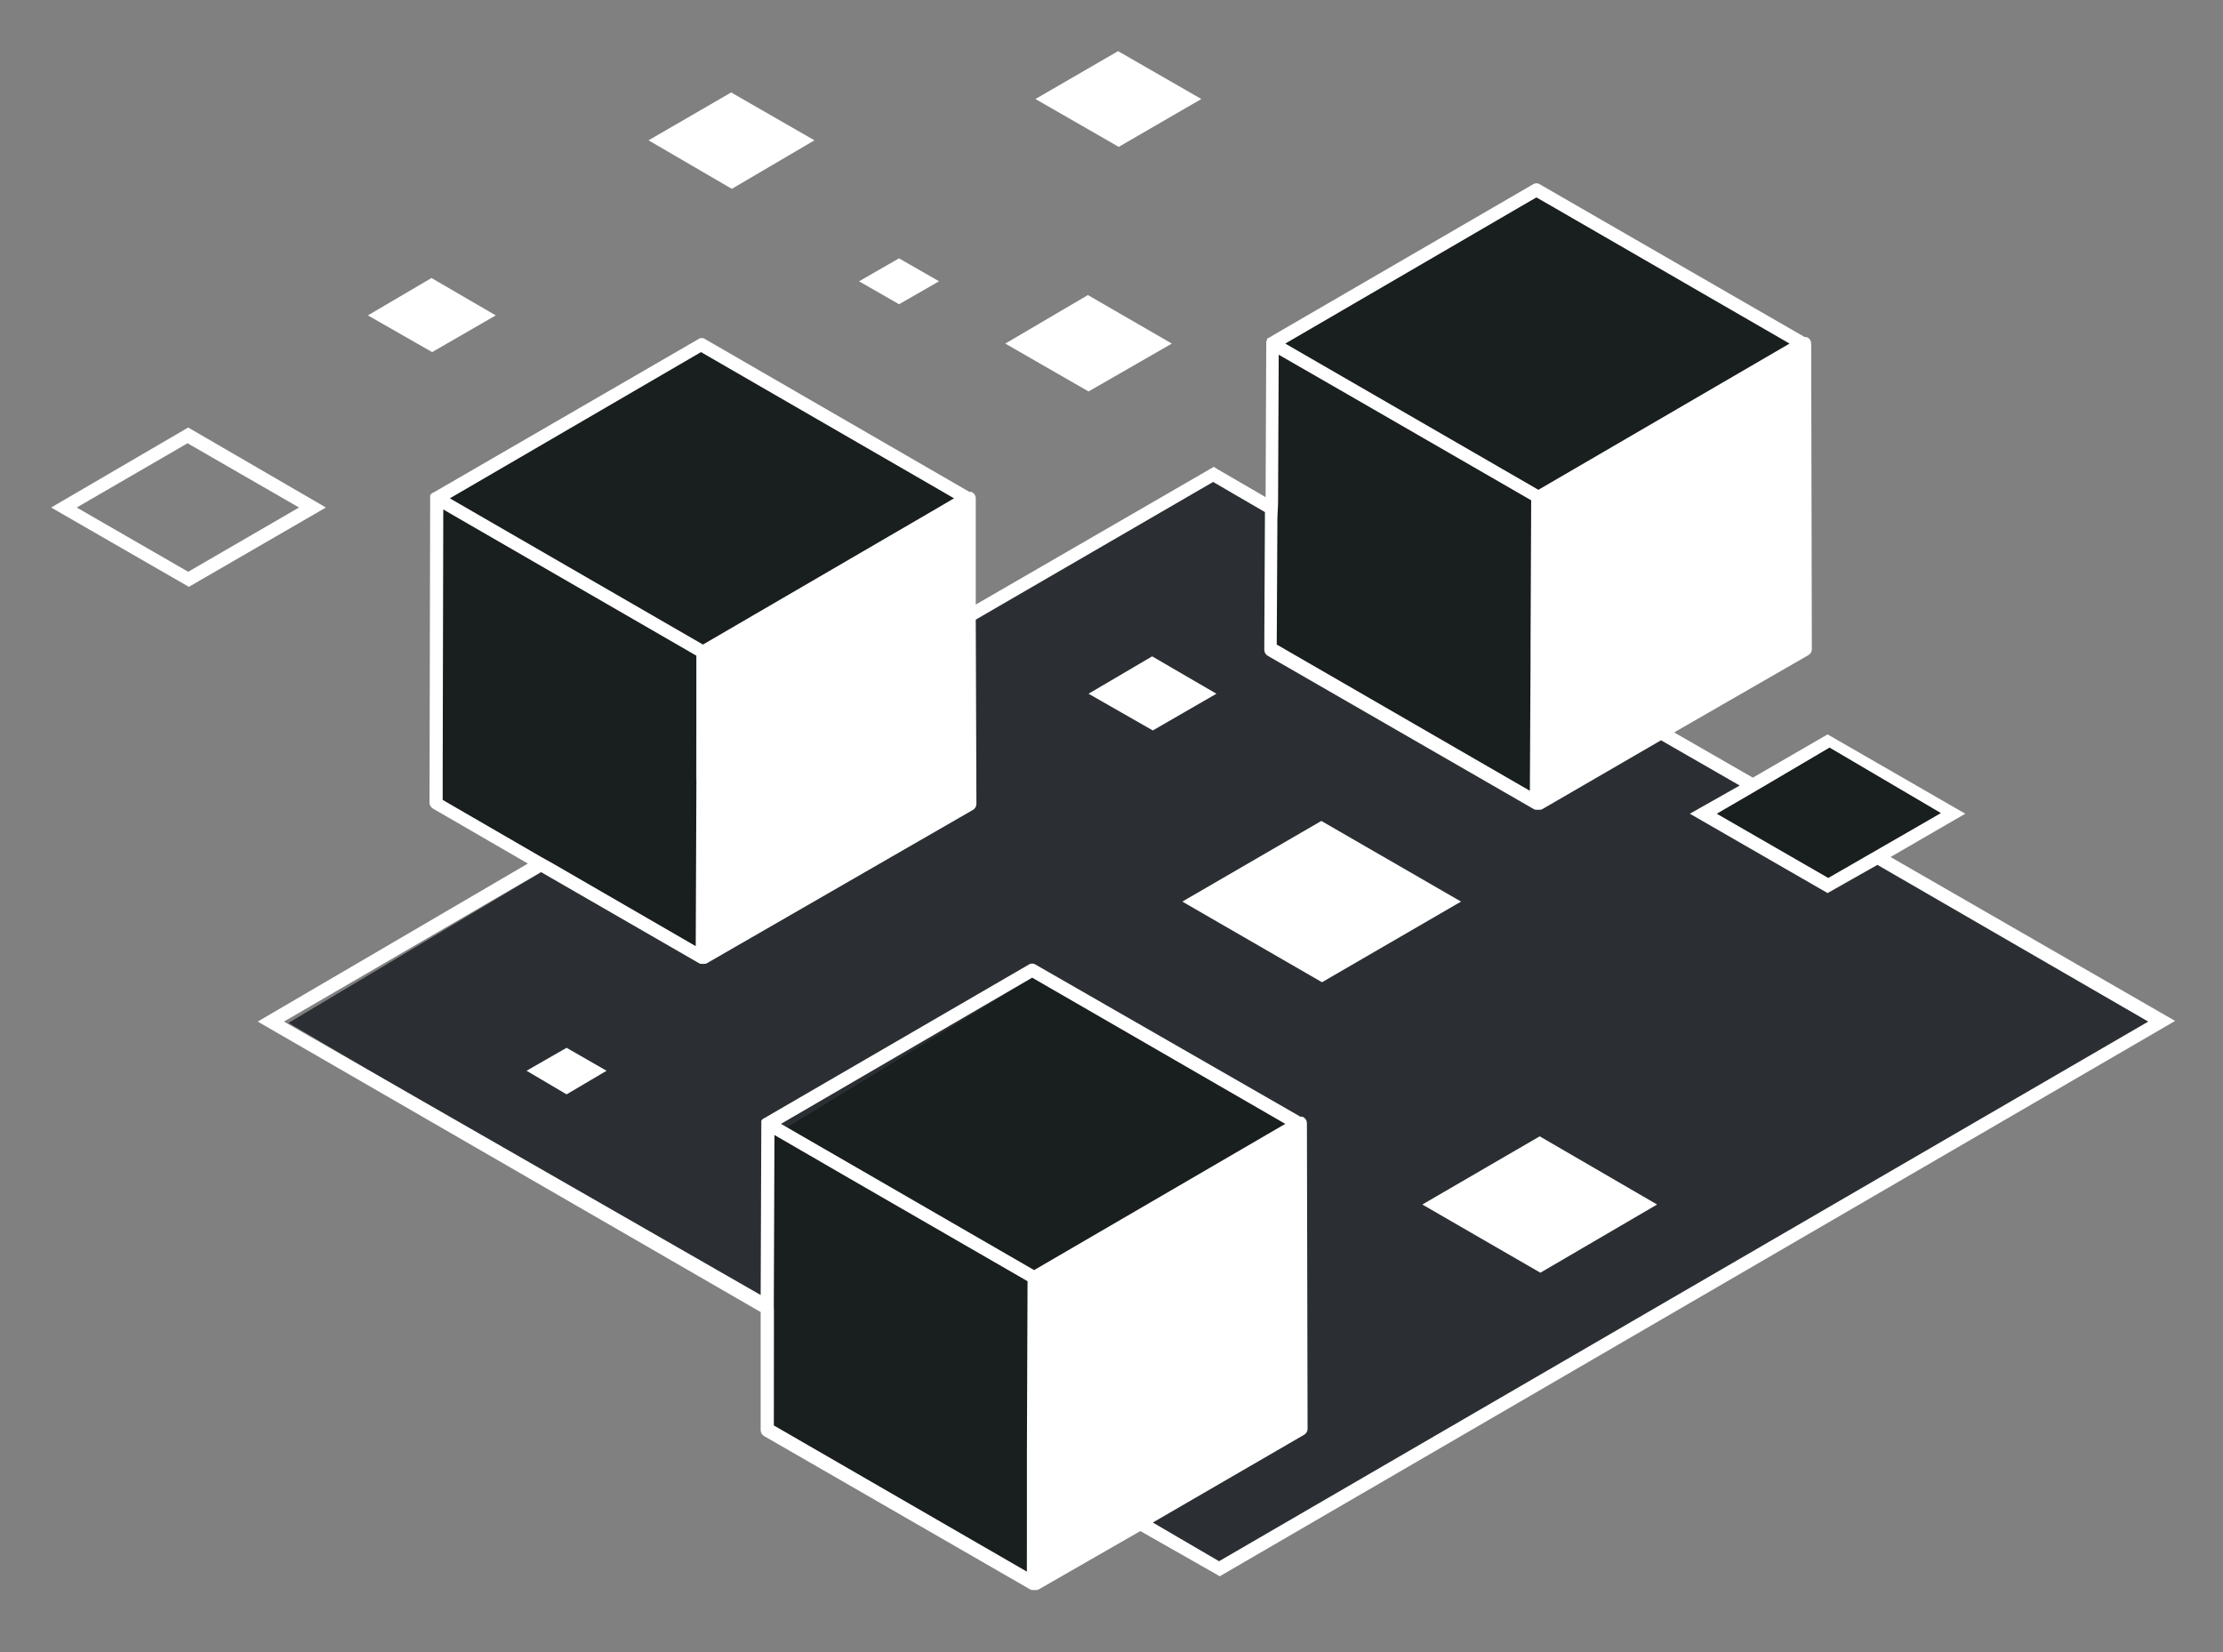
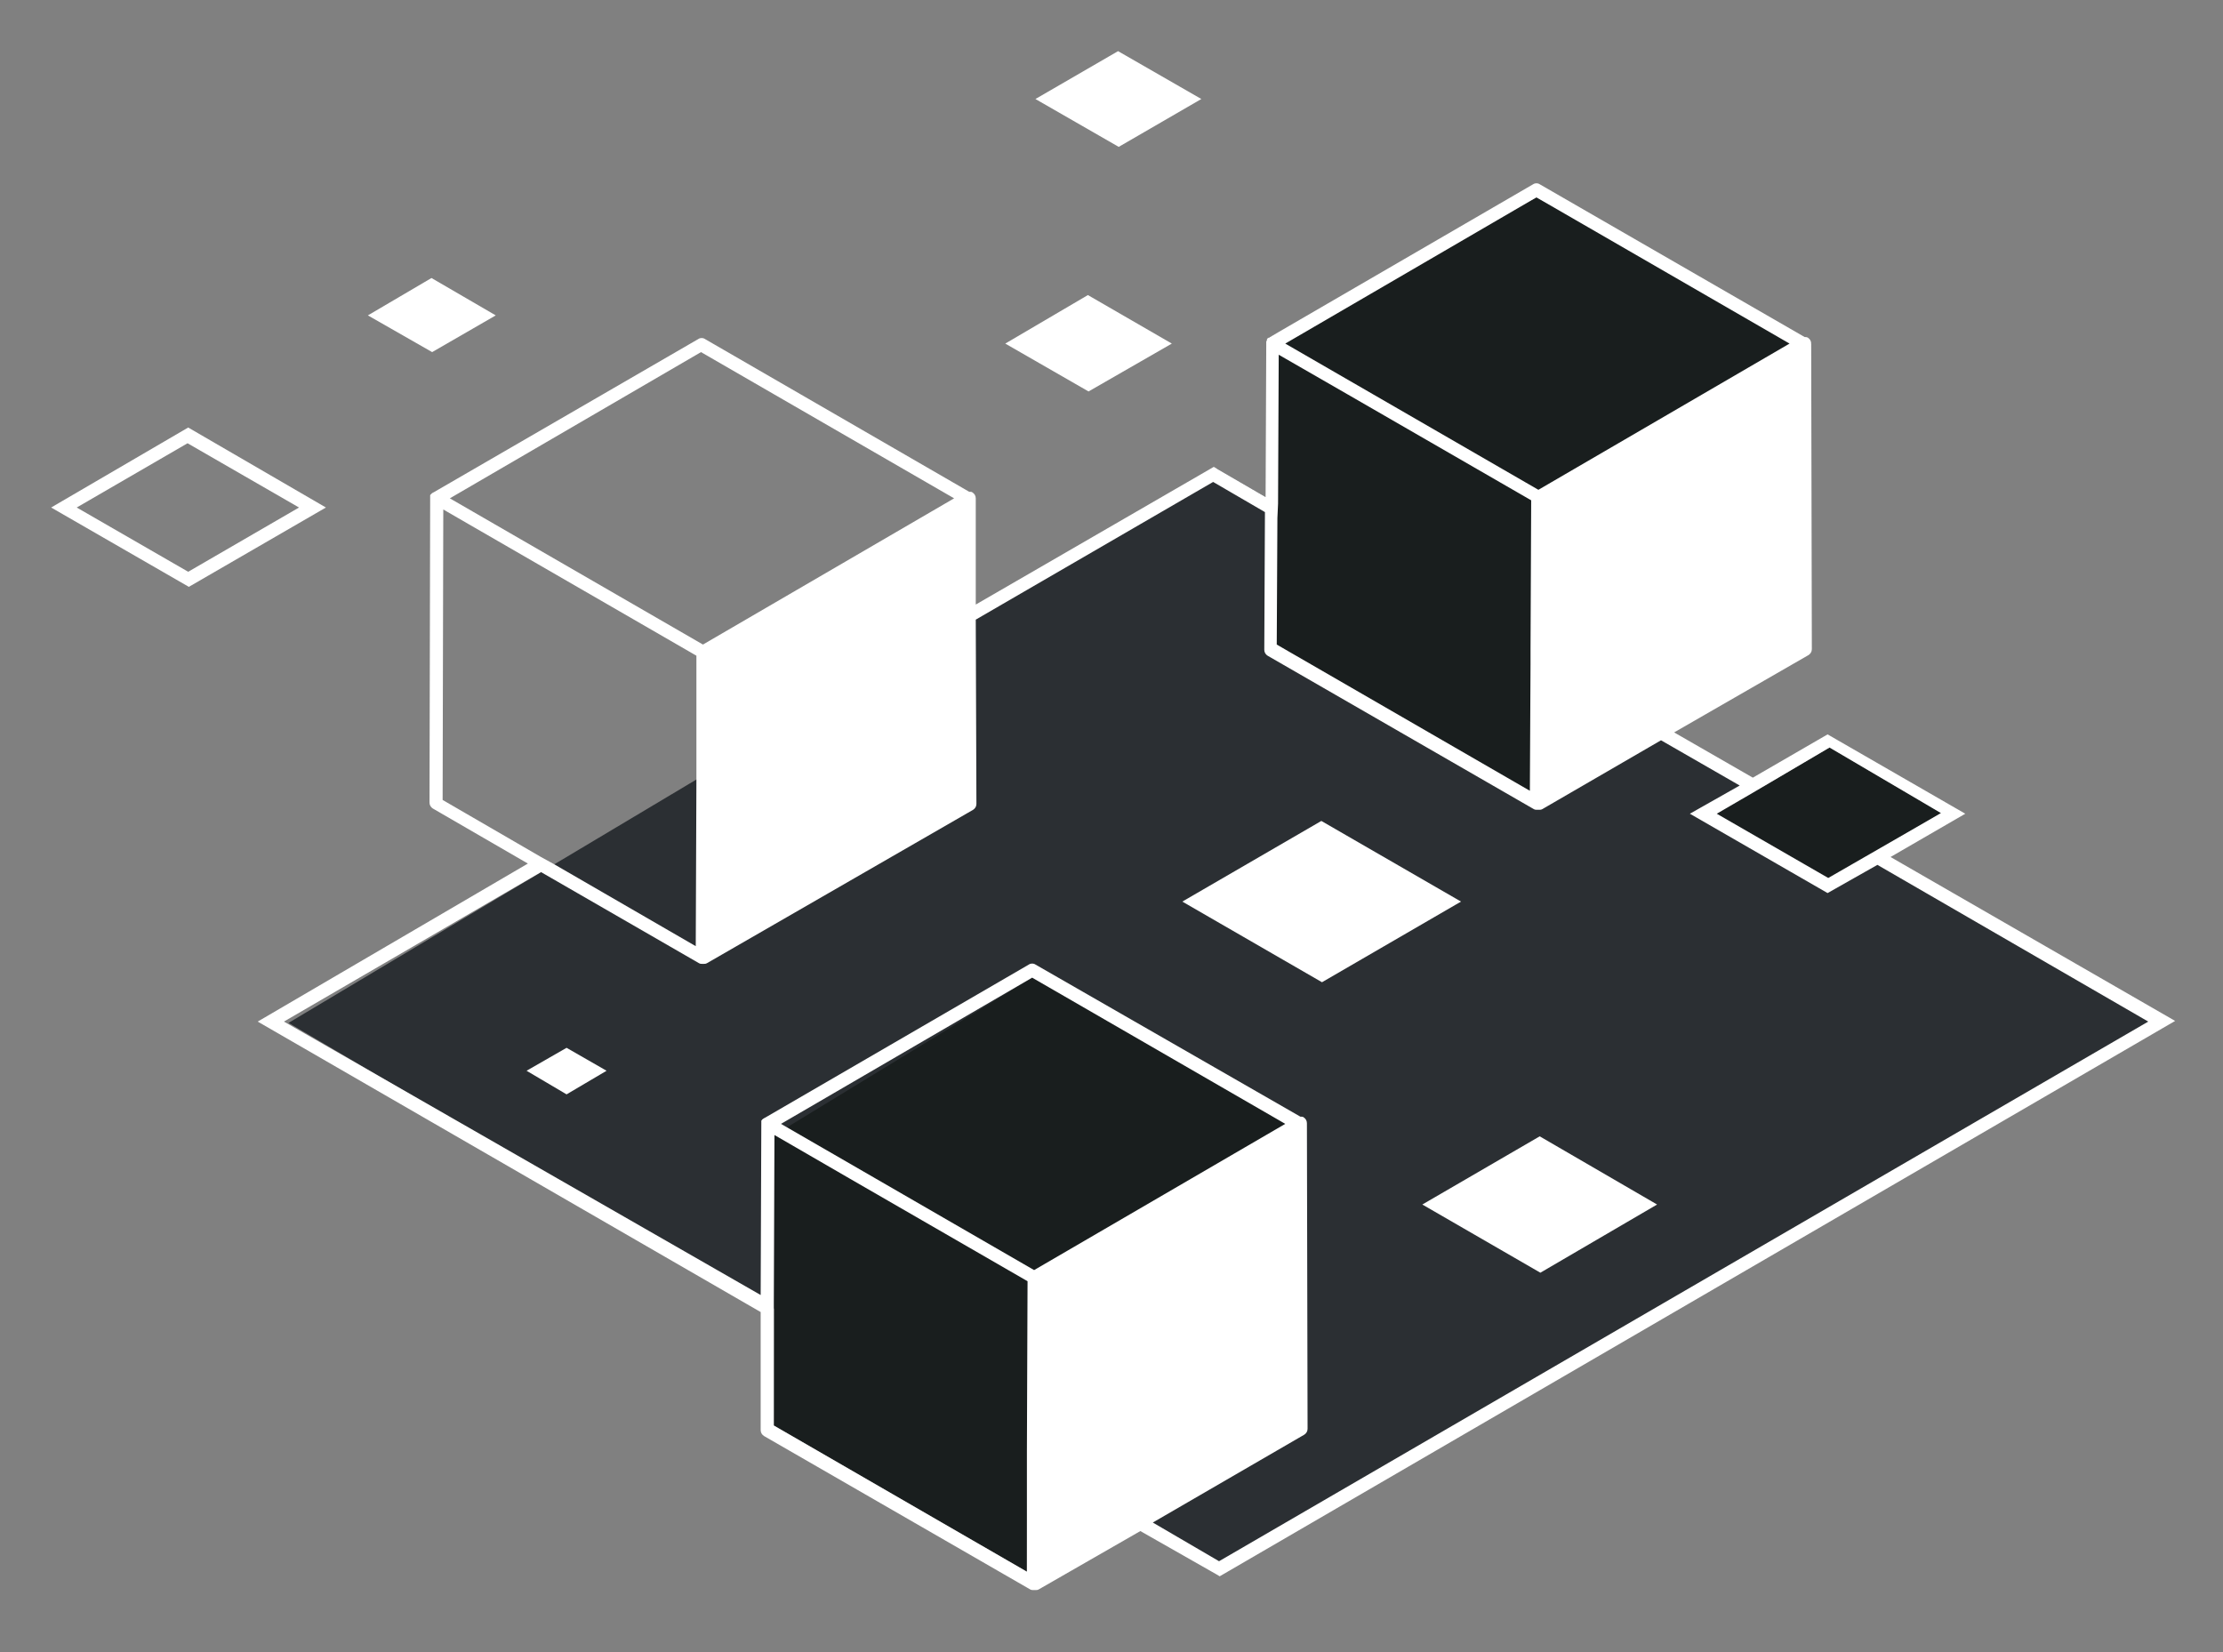
<svg xmlns="http://www.w3.org/2000/svg" version="1.1" id="Layer_1" x="0px" y="0px" viewBox="0 0 339 252" style="enable-background:new 0 0 339 252;" xml:space="preserve">
  <rect x="0" y="0" width="339" height="252" fill="#808080" stroke="none" />
  <style type="text/css">
	.st0{display:none;}
	.st1{fill:#2B2F33;}
	.st2{display:none;fill:#6DB33F;}
	.st3{fill:#191E1E;}
	.st4{fill:#FFFFFF;}
</style>
-   <rect x="-28.7" y="-33.5" class="st0" width="430.5" height="332.4" />
  <g id="Layer_1_00000023960398543196951800000011219778668623024809_">
    <path class="st1" d="M185.6,71.5L44,156l141.7,83.4L331,156L185.6,71.5z" />
    <path class="st2" d="M265,61.2l-101.7,58.1l115.6,71.2L381,132.1L265,61.2z" />
  </g>
  <g id="Layer_2_00000145738372253686849630000018004554329611130504_">
    <polygon class="st3" points="234.3,30.1 193.5,51.5 193.3,100 233.9,123.4 233.5,76.3 276.2,52.4  " />
-     <polygon class="st3" points="106.5,51.7 66.1,75.1 67.5,122 106.1,144.3 106.2,100 145.5,76  " />
    <polygon class="st3" points="118,217.4 118.1,173.1 157.4,149.1 199.3,171.3 156.7,195.4 156.6,239.7  " />
    <g id="Layer_2_1_">
      <g id="Layer_1-2">
        <polygon class="st3" points="279,114 261.8,124.1 279,134 296,124    " />
        <path class="st4" d="M288.3,130.7l11.4-6.6l-21-12.1l-11.4,6.6l-12-6.9l20.5-11.8c0.3-0.2,0.5-0.5,0.5-0.9l-0.1-46.6     c0-0.4-0.2-0.7-0.5-0.9c-0.2-0.1-0.3-0.1-0.5-0.1l-40.4-23.3c-0.3-0.2-0.7-0.2-1,0l-40.3,23.4l0,0c-0.1,0-0.1,0.1-0.2,0.1     c0,0-0.1,0.1-0.1,0.2v0.1l-0.1,0.2c0,0,0,0,0,0.1c0,0,0,0.1,0,0.2v0.1L193,75.8l-7.4-4.3l-0.5-0.3l-36.3,21V76     c0-0.4-0.2-0.7-0.5-0.9c-0.1-0.1-0.3-0.1-0.5-0.1l-40.3-23.3c-0.3-0.2-0.7-0.2-1,0L66.1,75.1l0,0l0,0c-0.1,0-0.1,0.1-0.2,0.1     l-0.1,0.1l-0.1,0.1l-0.1,0.1v0.1v0.1v0.1l-0.1,46.6c0,0.4,0.2,0.7,0.5,0.9l14.5,8.4l-41.2,24.1l76.7,44.3v18     c0,0.4,0.2,0.7,0.5,0.9l40.6,23.4c0.2,0.1,0.3,0.1,0.5,0.1h0.3c0.2,0,0.3,0,0.5-0.1l15.5-8.9l11.6,6.6l0.5,0.3l145.7-84.7     L288.3,130.7z M278.8,133.9l-17-9.8l5.5-3.2L279,114l17,10L278.8,133.9z M196,52.4l38.3-22.3l38.6,22.3l-38.3,22.3l0,0L196,52.4     L196,52.4z M194.9,76.8l0.1-22.7l10.6,6.1l27.9,16.1L233.4,99v2.3l-0.1,19.3l-38.6-22.3l0.1-19.3L194.9,76.8z M67.6,77.7l3.8,2.2     l34.8,20.1v17v2.3l-0.1,25l-21.6-12.5l-2-1.1l-15-8.7L67.6,77.7z M106.9,53.7L145.5,76l-38.3,22.3L68.6,76L106.9,53.7z      M118,201.2v-2.3l0.1-25.8l11.4,6.6l27.2,15.7l-0.1,25.8v2.3v16.2L118,217.4V201.2z M119.1,171.4l38.3-22.3l38.6,22.3l-38.3,22.3     l0,0L119.1,171.4L119.1,171.4z M185.9,238.1l-10.1-5.9l23.1-13.4c0.3-0.2,0.5-0.5,0.5-0.9l-0.1-46.6c0-0.4-0.2-0.7-0.5-0.9     c-0.1-0.1-0.3-0.1-0.5-0.1l-40.4-23.2c-0.3-0.2-0.7-0.2-1,0l-40.3,23.4l0,0l0,0c-0.1,0-0.1,0.1-0.2,0.1l-0.1,0.1     c0,0-0.1,0-0.1,0.1l-0.1,0.1v0.1v0.1v0.1l-0.1,26.3l-72.7-41.7L82.5,133l24.1,13.9c0.2,0.1,0.3,0.1,0.5,0.1h0.2     c0.2,0,0.3,0,0.5-0.1l40.6-23.4c0.3-0.2,0.5-0.5,0.5-0.9l-0.1-28.1l36.2-21l7.9,4.6l-0.1,21c0,0.4,0.2,0.7,0.5,0.9l40.6,23.4     c0.2,0.1,0.3,0.1,0.5,0.1h0.3c0.2,0,0.3,0,0.5-0.1l18.1-10.5l12,6.9l-7.6,4.3l21,12.1l7.6-4.3l41.3,23.9L185.9,238.1z" />
        <polygon class="st4" points="166,59.7 178.7,52.4 165.9,45 153.3,52.4    " />
        <polygon class="st4" points="252.7,183.7 234.8,173.3 216.9,183.7 234.9,194.1    " />
        <polygon class="st4" points="92.5,163.3 86.4,159.8 80.3,163.3 86.4,166.9    " />
-         <polygon class="st4" points="143.2,42.9 137.1,39.4 131,42.9 137.1,46.4    " />
        <polygon class="st4" points="180.3,137.5 201.6,149.8 222.8,137.5 201.5,125.2    " />
        <path class="st4" d="M49.7,77.4l-21-12.2L7.8,77.4l21,12.1L49.7,77.4z M11.7,77.4l16.9-9.8l17,9.8l-16.9,9.8L11.7,77.4z" />
        <polygon class="st4" points="183.2,15.1 170.5,7.8 157.9,15.1 170.6,22.4    " />
-         <polygon class="st4" points="124.2,21.4 111.5,14.1 98.9,21.4 111.6,28.8    " />
        <polygon class="st4" points="75.6,48.1 65.8,42.4 56.1,48.1 65.9,53.7    " />
-         <polygon class="st4" points="175.7,100.1 166,105.8 175.8,111.4 185.5,105.8    " />
      </g>
    </g>
    <path class="st4" d="M124,252" />
  </g>
</svg>